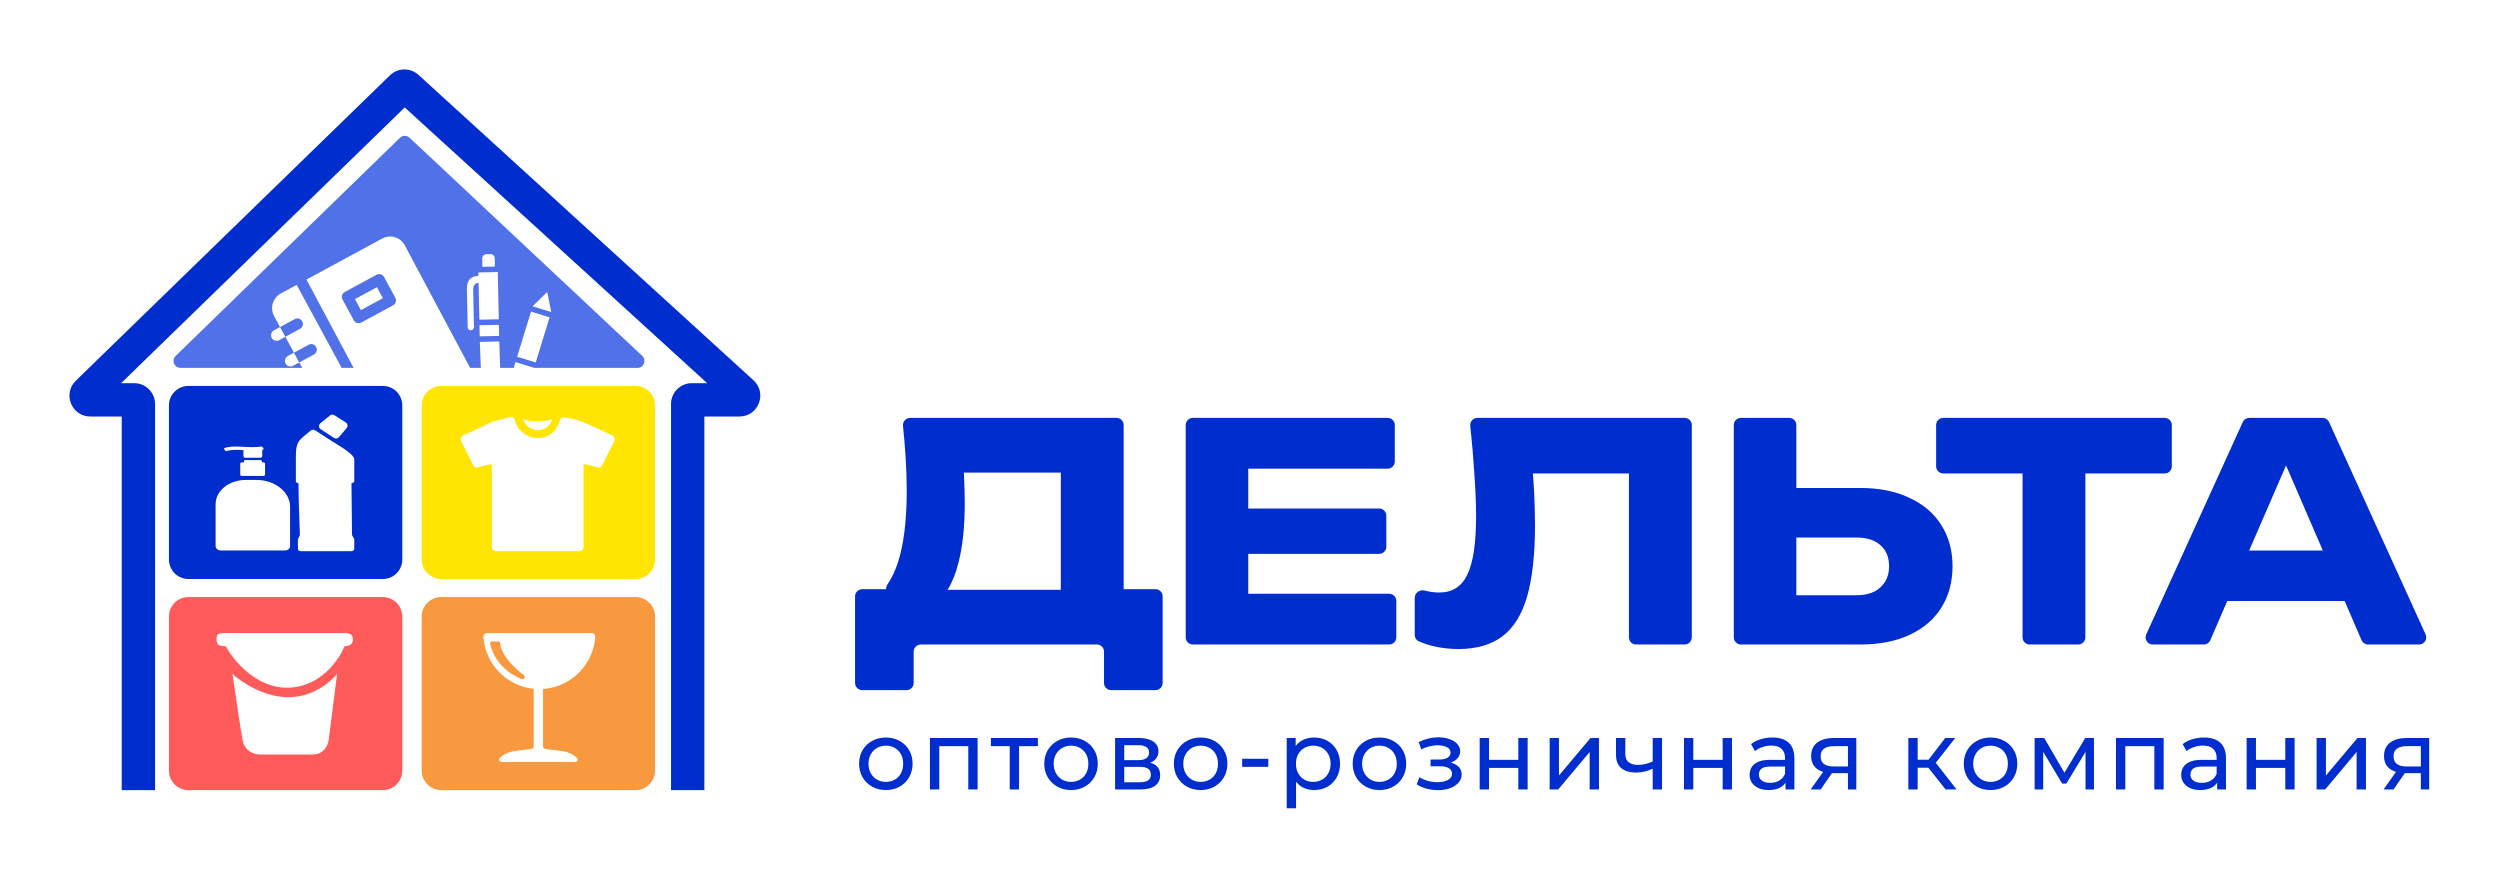
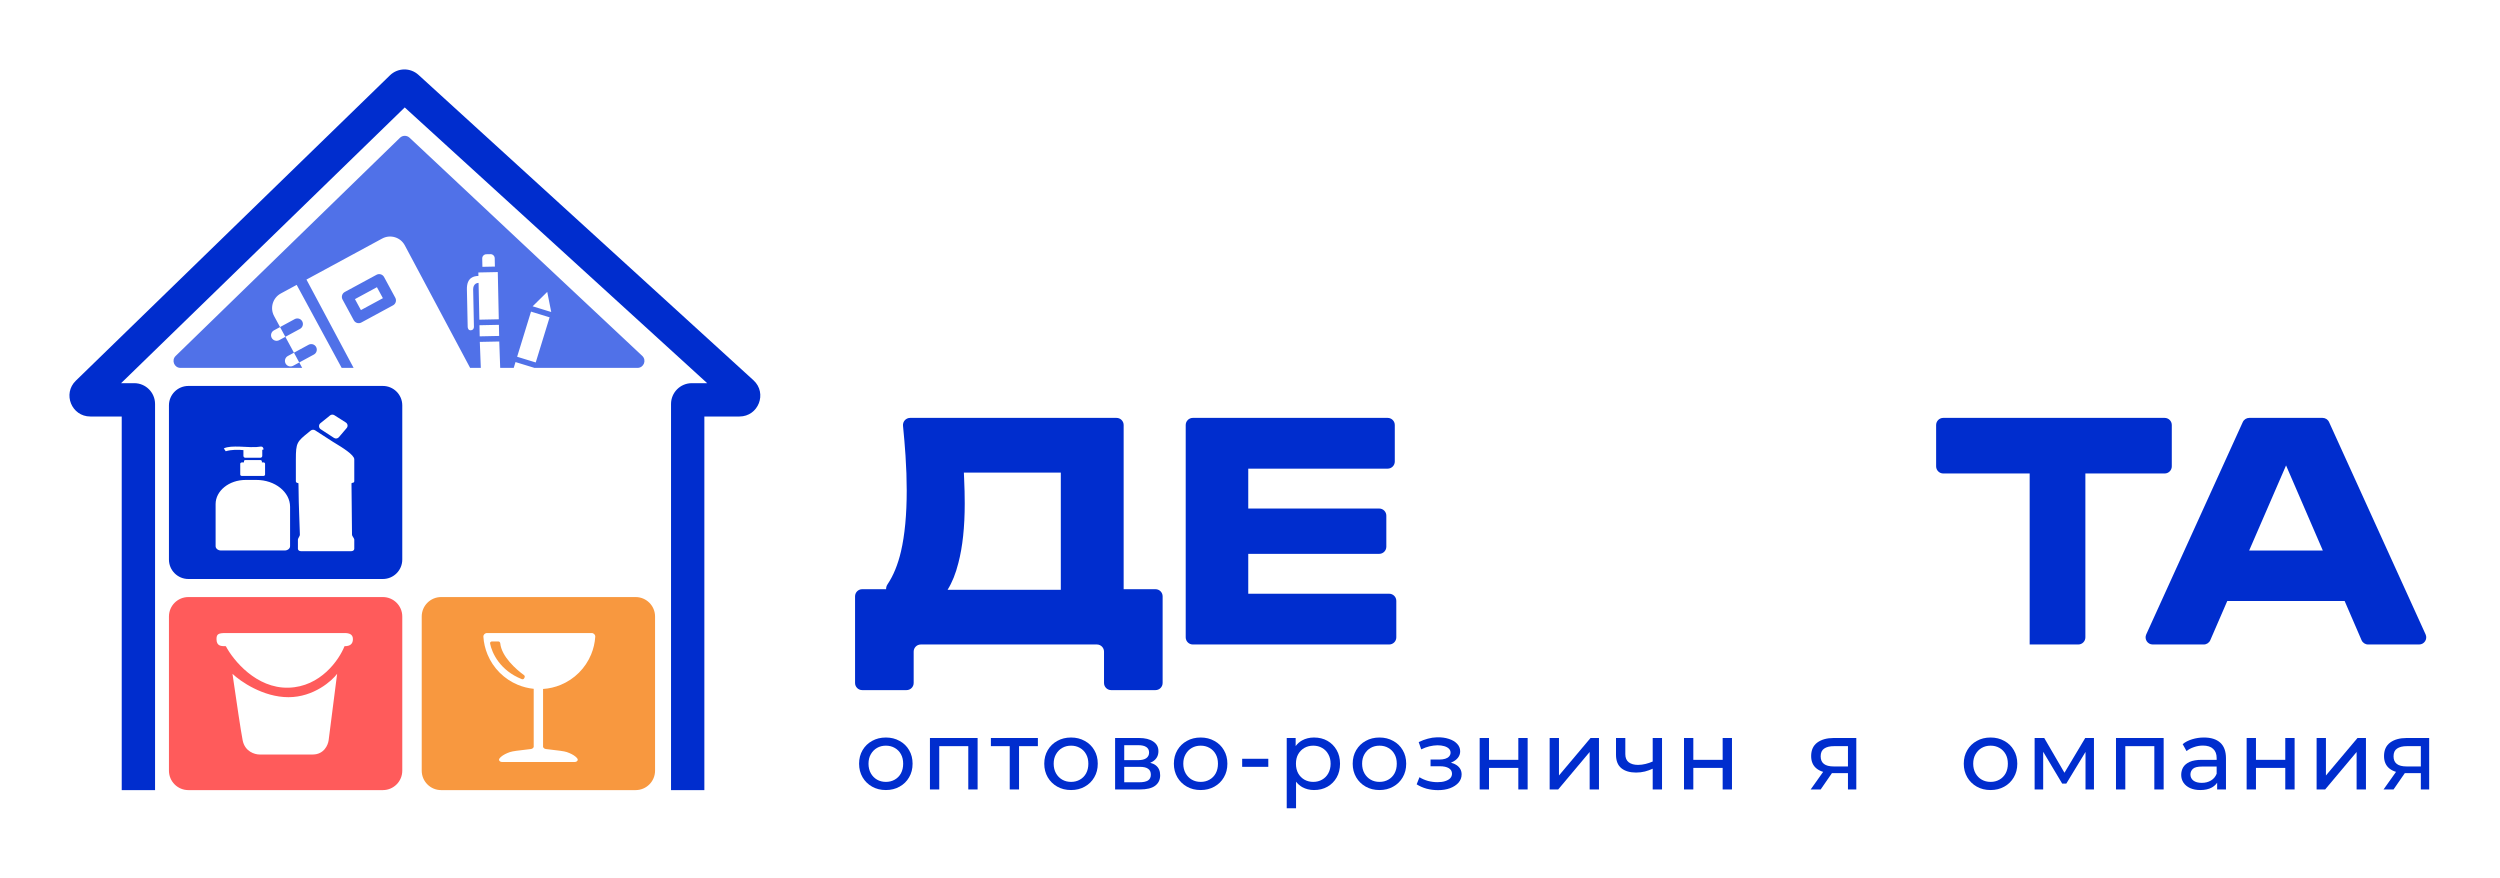
<svg xmlns="http://www.w3.org/2000/svg" width="1800" height="632" viewBox="0 0 1800 632" fill="none">
  <rect width="1800" height="632" fill="white" />
  <path d="M637.838 568.83C634.11 568.83 630.801 568.014 627.911 566.383C625.021 564.752 622.738 562.515 621.06 559.672C619.382 556.782 618.543 553.52 618.543 549.884C618.543 546.203 619.382 542.94 621.06 540.097C622.738 537.254 625.021 535.04 627.911 533.456C630.801 531.824 634.11 531.009 637.838 531.009C641.52 531.009 644.806 531.824 647.695 533.456C650.632 535.04 652.915 537.254 654.547 540.097C656.224 542.893 657.063 546.156 657.063 549.884C657.063 553.566 656.224 556.829 654.547 559.672C652.915 562.515 650.632 564.752 647.695 566.383C644.806 568.014 641.52 568.83 637.838 568.83ZM637.838 562.958C640.215 562.958 642.336 562.422 644.2 561.35C646.111 560.278 647.602 558.763 648.674 556.806C649.746 554.801 650.282 552.494 650.282 549.884C650.282 547.228 649.746 544.944 648.674 543.033C647.602 541.076 646.111 539.561 644.2 538.489C642.336 537.417 640.215 536.881 637.838 536.881C635.461 536.881 633.341 537.417 631.476 538.489C629.612 539.561 628.121 541.076 627.002 543.033C625.884 544.944 625.324 547.228 625.324 549.884C625.324 552.494 625.884 554.801 627.002 556.806C628.121 558.763 629.612 560.278 631.476 561.35C633.341 562.422 635.461 562.958 637.838 562.958Z" fill="#002DCE" />
  <path d="M669.551 568.411V531.358H703.877V568.411H697.166V537.231H676.262V568.411H669.551Z" fill="#002DCE" />
  <path d="M727 568.411V537.231H713.438V531.358H747.274V537.231H733.712V568.411H727Z" fill="#002DCE" />
  <path d="M771.164 568.83C767.436 568.83 764.127 568.014 761.237 566.383C758.347 564.752 756.064 562.515 754.386 559.672C752.708 556.782 751.869 553.52 751.869 549.884C751.869 546.203 752.708 542.94 754.386 540.097C756.064 537.254 758.347 535.04 761.237 533.456C764.127 531.824 767.436 531.009 771.164 531.009C774.846 531.009 778.132 531.824 781.021 533.456C783.958 535.04 786.241 537.254 787.873 540.097C789.55 542.893 790.389 546.156 790.389 549.884C790.389 553.566 789.55 556.829 787.873 559.672C786.241 562.515 783.958 564.752 781.021 566.383C778.132 568.014 774.846 568.83 771.164 568.83ZM771.164 562.958C773.541 562.958 775.662 562.422 777.526 561.35C779.437 560.278 780.928 558.763 782 556.806C783.072 554.801 783.608 552.494 783.608 549.884C783.608 547.228 783.072 544.944 782 543.033C780.928 541.076 779.437 539.561 777.526 538.489C775.662 537.417 773.541 536.881 771.164 536.881C768.787 536.881 766.667 537.417 764.802 538.489C762.938 539.561 761.447 541.076 760.328 543.033C759.21 544.944 758.65 547.228 758.65 549.884C758.65 552.494 759.21 554.801 760.328 556.806C761.447 558.763 762.938 560.278 764.802 561.35C766.667 562.422 768.787 562.958 771.164 562.958Z" fill="#002DCE" />
  <path d="M802.877 568.411V531.358H820.075C824.409 531.358 827.812 532.197 830.282 533.875C832.799 535.506 834.057 537.837 834.057 540.866C834.057 543.896 832.868 546.249 830.492 547.927C829.778 548.426 828.993 548.849 828.136 549.195C829.73 549.603 831.051 550.206 832.099 551.003C834.243 552.634 835.315 555.035 835.315 558.204C835.315 561.42 834.104 563.936 831.68 565.754C829.303 567.525 825.644 568.411 820.704 568.411H802.877ZM809.449 563.237H820.215C823.011 563.237 825.108 562.818 826.507 561.979C827.905 561.093 828.604 559.695 828.604 557.784C828.604 555.827 827.951 554.405 826.646 553.52C825.388 552.588 823.384 552.122 820.634 552.122H809.449V563.237ZM809.449 547.298H819.516C822.079 547.298 824.013 546.832 825.318 545.9C826.67 544.921 827.346 543.569 827.346 541.845C827.346 540.074 826.67 538.745 825.318 537.86C824.013 536.974 822.079 536.532 819.516 536.532H809.449V547.298Z" fill="#002DCE" />
  <path d="M864.486 568.83C860.757 568.83 857.448 568.014 854.559 566.383C851.669 564.752 849.385 562.515 847.707 559.672C846.03 556.782 845.191 553.52 845.191 549.884C845.191 546.203 846.03 542.94 847.707 540.097C849.385 537.254 851.669 535.04 854.559 533.456C857.448 531.824 860.757 531.009 864.486 531.009C868.168 531.009 871.454 531.824 874.343 533.456C877.279 535.04 879.563 537.254 881.194 540.097C882.872 542.893 883.711 546.156 883.711 549.884C883.711 553.566 882.872 556.829 881.194 559.672C879.563 562.515 877.279 564.752 874.343 566.383C871.454 568.014 868.168 568.83 864.486 568.83ZM864.486 562.958C866.863 562.958 868.983 562.422 870.848 561.35C872.758 560.278 874.25 558.763 875.322 556.806C876.394 554.801 876.93 552.494 876.93 549.884C876.93 547.228 876.394 544.944 875.322 543.033C874.25 541.076 872.758 539.561 870.848 538.489C868.983 537.417 866.863 536.881 864.486 536.881C862.109 536.881 859.988 537.417 858.124 538.489C856.26 539.561 854.768 541.076 853.65 543.033C852.531 544.944 851.972 547.228 851.972 549.884C851.972 552.494 852.531 554.801 853.65 556.806C854.768 558.763 856.26 560.278 858.124 561.35C859.988 562.422 862.109 562.958 864.486 562.958Z" fill="#002DCE" />
  <path d="M894.365 552.122V546.319H913.17V552.122H894.365Z" fill="#002DCE" />
  <path d="M946.085 568.83C943.009 568.83 940.189 568.131 937.626 566.733C935.906 565.745 934.414 564.442 933.152 562.824L932.872 537.18C934.148 535.464 935.686 534.106 937.486 533.106C940.049 531.708 942.916 531.009 946.085 531.009C949.72 531.009 952.936 531.801 955.733 533.386C958.529 534.97 960.743 537.184 962.374 540.027C964.005 542.824 964.821 546.109 964.821 549.884C964.821 553.66 964.005 556.969 962.374 559.812C960.743 562.655 958.529 564.869 955.733 566.453C952.936 568.038 949.72 568.83 946.085 568.83ZM926.44 581.973V531.358H932.872V537.18L933.152 562.824V581.973H926.44ZM945.526 562.958C947.903 562.958 950.023 562.422 951.888 561.35C953.798 560.278 955.29 558.763 956.362 556.806C957.48 554.801 958.04 552.494 958.04 549.884C958.04 547.228 957.48 544.944 956.362 543.033C955.29 541.076 953.798 539.561 951.888 538.489C950.023 537.417 947.903 536.881 945.526 536.881C943.195 536.881 941.075 537.417 939.164 538.489C937.3 539.561 935.808 541.076 934.69 543.033C933.618 544.944 933.082 547.228 933.082 549.884C933.082 552.494 933.618 554.801 934.69 556.806C935.808 558.763 937.3 560.278 939.164 561.35C941.075 562.422 943.195 562.958 945.526 562.958Z" fill="#002DCE" />
  <path d="M993.238 568.83C989.509 568.83 986.2 568.014 983.31 566.383C980.421 564.752 978.137 562.515 976.459 559.672C974.781 556.782 973.942 553.52 973.942 549.884C973.942 546.203 974.781 542.94 976.459 540.097C978.137 537.254 980.421 535.04 983.31 533.456C986.2 531.824 989.509 531.009 993.238 531.009C996.92 531.009 1000.21 531.824 1003.09 533.456C1006.03 535.04 1008.31 537.254 1009.95 540.097C1011.62 542.893 1012.46 546.156 1012.46 549.884C1012.46 553.566 1011.62 556.829 1009.95 559.672C1008.31 562.515 1006.03 564.752 1003.09 566.383C1000.21 568.014 996.92 568.83 993.238 568.83ZM993.238 562.958C995.615 562.958 997.735 562.422 999.599 561.35C1001.51 560.278 1003 558.763 1004.07 556.806C1005.15 554.801 1005.68 552.494 1005.68 549.884C1005.68 547.228 1005.15 544.944 1004.07 543.033C1003 541.076 1001.51 539.561 999.599 538.489C997.735 537.417 995.615 536.881 993.238 536.881C990.861 536.881 988.74 537.417 986.876 538.489C985.012 539.561 983.52 541.076 982.402 543.033C981.283 544.944 980.724 547.228 980.724 549.884C980.724 552.494 981.283 554.801 982.402 556.806C983.52 558.763 985.012 560.278 986.876 561.35C988.74 562.422 990.861 562.958 993.238 562.958Z" fill="#002DCE" />
  <path d="M1035.38 568.9C1032.58 568.9 1029.83 568.55 1027.13 567.851C1024.47 567.106 1022.09 566.057 1020 564.705L1022.02 559.602C1023.8 560.721 1025.82 561.606 1028.11 562.259C1030.39 562.864 1032.7 563.167 1035.03 563.167C1037.17 563.167 1039.01 562.911 1040.55 562.398C1042.13 561.886 1043.35 561.187 1044.19 560.301C1045.02 559.369 1045.44 558.297 1045.44 557.085C1045.44 555.361 1044.68 554.032 1043.14 553.1C1041.6 552.168 1039.46 551.702 1036.71 551.702H1029.99V546.878H1036.29C1037.92 546.878 1039.34 546.692 1040.55 546.319C1041.76 545.946 1042.69 545.387 1043.35 544.641C1044.05 543.849 1044.4 542.94 1044.4 541.915C1044.4 540.796 1044 539.841 1043.21 539.048C1042.41 538.256 1041.3 537.65 1039.85 537.231C1038.45 536.811 1036.8 536.602 1034.89 536.602C1033.02 536.648 1031.11 536.905 1029.15 537.371C1027.24 537.837 1025.29 538.559 1023.28 539.538L1021.46 534.295C1023.7 533.223 1025.89 532.407 1028.04 531.848C1030.23 531.242 1032.39 530.916 1034.54 530.869C1037.75 530.776 1040.62 531.149 1043.14 531.988C1045.65 532.78 1047.63 533.945 1049.08 535.483C1050.57 537.021 1051.32 538.839 1051.32 540.936C1051.32 542.707 1050.76 544.292 1049.64 545.69C1048.52 547.041 1047.03 548.113 1045.16 548.906C1044.99 548.979 1044.82 549.049 1044.64 549.116C1046.24 549.523 1047.63 550.129 1048.8 550.933C1051.18 552.564 1052.37 554.778 1052.37 557.575C1052.37 559.812 1051.62 561.792 1050.13 563.517C1048.64 565.195 1046.61 566.523 1044.05 567.502C1041.53 568.434 1038.64 568.9 1035.38 568.9Z" fill="#002DCE" />
  <path d="M1065.36 568.411V531.358H1072.08V547.088H1093.19V531.358H1099.9V568.411H1093.19V552.891H1072.08V568.411H1065.36Z" fill="#002DCE" />
  <path d="M1115.75 568.411V531.358H1122.46V558.344L1145.18 531.358H1151.26V568.411H1144.55V541.425L1121.9 568.411H1115.75Z" fill="#002DCE" />
  <path d="M1189.94 553.469C1188.14 554.295 1186.27 554.964 1184.35 555.477C1182.3 555.99 1180.18 556.246 1177.99 556.246C1173.52 556.246 1169.97 555.198 1167.36 553.1C1164.8 551.003 1163.52 547.764 1163.52 543.383V531.358H1170.23V542.963C1170.23 545.62 1171.05 547.577 1172.68 548.836C1174.35 550.094 1176.59 550.723 1179.39 550.723C1181.16 550.723 1182.98 550.49 1184.84 550.024C1186.58 549.6 1188.28 549.021 1189.94 548.288V553.469ZM1189.94 568.411V553.469V548.288V531.358H1196.66V568.411H1189.94Z" fill="#002DCE" />
  <path d="M1212.48 568.411V531.358H1219.19V547.088H1240.31V531.358H1247.02V568.411H1240.31V552.891H1219.19V568.411H1212.48Z" fill="#002DCE" />
-   <path d="M1285.58 568.411V563.55L1285.23 557.085V551.912V547.088V545.76C1285.23 542.917 1284.4 540.726 1282.72 539.188C1281.09 537.604 1278.62 536.811 1275.31 536.811C1273.12 536.811 1270.97 537.184 1268.88 537.93C1266.78 538.629 1265.01 539.584 1263.56 540.796L1260.77 535.763C1262.68 534.225 1264.96 533.059 1267.62 532.267C1270.32 531.428 1273.14 531.009 1276.08 531.009C1281.16 531.009 1285.07 532.244 1287.82 534.714C1290.57 537.184 1291.95 540.959 1291.95 546.039V568.411H1285.58ZM1273.42 568.83C1270.67 568.83 1268.25 568.364 1266.15 567.432C1264.1 566.5 1262.51 565.218 1261.39 563.587C1260.28 561.909 1259.72 560.021 1259.72 557.924C1259.72 555.92 1260.18 554.102 1261.12 552.471C1262.09 550.84 1263.66 549.535 1265.8 548.556C1267.99 547.577 1270.93 547.088 1274.61 547.088H1285.23V551.912H1274.89C1271.53 551.912 1269.27 552.471 1268.11 553.59C1266.94 554.708 1266.36 556.06 1266.36 557.644C1266.36 559.462 1267.08 560.93 1268.53 562.049C1269.97 563.121 1271.97 563.657 1274.54 563.657C1277.05 563.657 1279.25 563.097 1281.11 561.979C1283.02 560.86 1284.4 559.229 1285.23 557.085L1285.58 563.55C1284.68 564.898 1283.44 566.029 1281.88 566.943C1279.64 568.201 1276.82 568.83 1273.42 568.83Z" fill="#002DCE" />
  <path d="M1330.53 568.411V556.666H1319.76C1319.5 556.666 1319.24 556.663 1318.99 556.657L1312.67 555.741C1310.94 555.22 1309.44 554.48 1308.16 553.52C1305.41 551.423 1304.03 548.37 1304.03 544.362C1304.03 540.074 1305.5 536.835 1308.44 534.644C1311.42 532.454 1315.38 531.358 1320.32 531.358H1336.54V568.411H1330.53ZM1303.68 568.411L1312.67 555.741L1318.99 556.657L1310.88 568.411H1303.68ZM1330.53 551.842V537.231H1320.53C1317.45 537.231 1315.08 537.813 1313.4 538.979C1311.72 540.097 1310.88 541.961 1310.88 544.571C1310.88 549.418 1314 551.842 1320.25 551.842H1330.53Z" fill="#002DCE" />
-   <path d="M1400.85 568.411L1388.4 552.751L1390.14 549.88L1393.74 549.199L1408.75 568.411H1400.85ZM1374 568.411V531.358H1380.71V547.018V552.751V568.411H1374ZM1380.71 552.751L1380.64 547.38L1380.71 547.018H1388.53L1390.14 549.88L1388.4 552.751H1380.71ZM1390.14 549.88L1388.53 547.018L1400.57 531.358H1407.77L1393.74 549.199L1390.14 549.88Z" fill="#002DCE" />
  <path d="M1433.22 568.83C1429.49 568.83 1426.18 568.014 1423.29 566.383C1420.4 564.752 1418.12 562.515 1416.44 559.672C1414.76 556.782 1413.92 553.52 1413.92 549.884C1413.92 546.203 1414.76 542.94 1416.44 540.097C1418.12 537.254 1420.4 535.04 1423.29 533.456C1426.18 531.824 1429.49 531.009 1433.22 531.009C1436.9 531.009 1440.19 531.824 1443.08 533.456C1446.01 535.04 1448.3 537.254 1449.93 540.097C1451.61 542.893 1452.45 546.156 1452.45 549.884C1452.45 553.566 1451.61 556.829 1449.93 559.672C1448.3 562.515 1446.01 564.752 1443.08 566.383C1440.19 568.014 1436.9 568.83 1433.22 568.83ZM1433.22 562.958C1435.6 562.958 1437.72 562.422 1439.58 561.35C1441.49 560.278 1442.98 558.763 1444.06 556.806C1445.13 554.801 1445.66 552.494 1445.66 549.884C1445.66 547.228 1445.13 544.944 1444.06 543.033C1442.98 541.076 1441.49 539.561 1439.58 538.489C1437.72 537.417 1435.6 536.881 1433.22 536.881C1430.84 536.881 1428.72 537.417 1426.86 538.489C1424.99 539.561 1423.5 541.076 1422.38 543.033C1421.27 544.944 1420.71 547.228 1420.71 549.884C1420.71 552.494 1421.27 554.801 1422.38 556.806C1423.5 558.763 1424.99 560.278 1426.86 561.35C1428.72 562.422 1430.84 562.958 1433.22 562.958Z" fill="#002DCE" />
  <path d="M1464.93 568.411V531.358H1471.85L1486.41 556.39L1501.36 531.358H1507.65V568.411H1501.57V541.383L1487.72 564.216H1484.79L1471.09 541.272V568.411H1464.93Z" fill="#002DCE" />
  <path d="M1523.51 568.411V531.358H1557.83V568.411H1551.12V537.231H1530.22V568.411H1523.51Z" fill="#002DCE" />
  <path d="M1596.34 568.411V563.55L1595.99 557.085V551.912V547.088V545.76C1595.99 542.917 1595.15 540.726 1593.47 539.188C1591.84 537.604 1589.37 536.811 1586.06 536.811C1583.87 536.811 1581.73 537.184 1579.63 537.93C1577.53 538.629 1575.76 539.584 1574.31 540.796L1571.52 535.763C1573.43 534.225 1575.71 533.059 1578.37 532.267C1581.07 531.428 1583.89 531.009 1586.83 531.009C1591.91 531.009 1595.82 532.244 1598.57 534.714C1601.32 537.184 1602.7 540.959 1602.7 546.039V568.411H1596.34ZM1584.17 568.83C1581.42 568.83 1579 568.364 1576.9 567.432C1574.85 566.5 1573.27 565.218 1572.15 563.587C1571.03 561.909 1570.47 560.021 1570.47 557.924C1570.47 555.92 1570.94 554.102 1571.87 552.471C1572.85 550.84 1574.41 549.535 1576.55 548.556C1578.74 547.577 1581.68 547.088 1585.36 547.088H1595.99V551.912H1585.64C1582.28 551.912 1580.02 552.471 1578.86 553.59C1577.69 554.708 1577.11 556.06 1577.11 557.644C1577.11 559.462 1577.83 560.93 1579.28 562.049C1580.72 563.121 1582.73 563.657 1585.29 563.657C1587.81 563.657 1590 563.097 1591.86 561.979C1593.77 560.86 1595.15 559.229 1595.99 557.085L1596.34 563.55C1595.43 564.898 1594.2 566.029 1592.63 566.943C1590.39 568.201 1587.57 568.83 1584.17 568.83Z" fill="#002DCE" />
  <path d="M1617.58 568.411V531.358H1624.29V547.088H1645.4V531.358H1652.12V568.411H1645.4V552.891H1624.29V568.411H1617.58Z" fill="#002DCE" />
  <path d="M1667.96 568.411V531.358H1674.67V558.344L1697.39 531.358H1703.48V568.411H1696.76V541.425L1674.11 568.411H1667.96Z" fill="#002DCE" />
  <path d="M1743 568.411V556.666H1732.23C1731.97 556.666 1731.71 556.663 1731.46 556.657L1725.14 555.741C1723.41 555.22 1721.91 554.48 1720.63 553.52C1717.88 551.423 1716.5 548.37 1716.5 544.362C1716.5 540.074 1717.97 536.835 1720.91 534.644C1723.89 532.454 1727.85 531.358 1732.79 531.358H1749.01V568.411H1743ZM1716.15 568.411L1725.14 555.741L1731.46 556.657L1723.35 568.411H1716.15ZM1743 551.842V537.231H1733C1729.93 537.231 1727.55 537.813 1725.87 538.979C1724.19 540.097 1723.35 541.961 1723.35 544.571C1723.35 549.418 1726.48 551.842 1732.72 551.842H1743Z" fill="#002DCE" />
  <path fill-rule="evenodd" clip-rule="evenodd" d="M135.641 429.88C127.909 429.88 121.641 436.148 121.641 443.88V554.88C121.641 562.612 127.909 568.88 135.641 568.88H275.641C283.373 568.88 289.641 562.612 289.641 554.88V443.88C289.641 436.148 283.373 429.88 275.641 429.88H135.641ZM162.61 455.788H248.045C251.409 455.788 254.1 456.662 254.1 460.16C254.1 463.658 252.082 465.262 248.045 465.262C244.233 474.979 230.824 494.559 207.682 495.142C184.541 495.725 167.992 475.465 162.61 465.262C159.246 465.262 155.883 465.262 155.883 460.16C155.883 456.516 157.228 455.788 162.61 455.788ZM167.386 485.159C172.992 490.503 189.384 501.977 207.682 501.977C225.98 501.977 239.142 490.017 242.73 485.159L236.609 533.038C236.161 536.439 233.245 543.241 225.173 543.241H186.828C183.464 543.241 176.333 541.201 174.719 533.038C173.351 526.124 170.165 504.236 168.268 491.208L168.265 491.189L168.263 491.173C167.923 488.836 167.624 486.785 167.386 485.159Z" fill="#FF5B5B" />
  <path fill-rule="evenodd" clip-rule="evenodd" d="M135.641 277.88C127.909 277.88 121.641 284.148 121.641 291.88V402.88C121.641 410.612 127.909 416.88 135.641 416.88H275.641C283.373 416.88 289.641 410.612 289.641 402.88V291.88C289.641 284.148 283.373 277.88 275.641 277.88H135.641ZM184.667 345.553H176.873C164.913 345.553 155.238 353.393 155.238 362.952V393.239C155.238 394.958 156.984 396.354 159.135 396.354H204.958C207.109 396.354 208.855 394.958 208.855 393.239V364.885C208.855 354.252 197.971 345.553 184.667 345.553ZM187.353 331.23H176.737C176.065 331.23 175.528 331.66 175.662 332.197V332.91H174.319C173.647 332.91 172.975 333.34 172.975 333.877V341.717C172.975 342.254 173.513 342.684 174.184 342.684H189.638C190.31 342.684 190.848 342.254 190.848 341.717V333.877C190.848 333.34 190.31 332.91 189.638 332.91H188.562V332.197C188.562 331.66 188.025 331.23 187.353 331.23ZM161.74 323.751L161.822 323.873C161.909 324.001 161.995 324.13 162.08 324.257C162.133 324.337 162.186 324.417 162.238 324.496C162.328 324.632 162.414 324.765 162.494 324.893C167.148 323.603 171.197 323.761 175.26 324.078V328.237C175.26 328.98 175.862 329.582 176.605 329.582H187.487C188.23 329.582 188.832 328.98 188.832 328.237V323.875C188.943 323.847 189.051 323.82 189.154 323.792C189.383 323.73 189.591 323.667 189.773 323.605C189.466 321.231 188.223 321.415 186.399 321.684L186.397 321.684C185.828 321.768 185.203 321.861 184.533 321.886C181.766 322.029 179.176 321.887 176.568 321.745C175.25 321.672 173.926 321.6 172.573 321.564C168.273 321.457 163.972 321.457 161.15 322.853C161.328 323.137 161.533 323.443 161.74 323.751ZM253.446 384.844C253.453 385.551 253.86 386.165 254.27 386.783C254.582 387.254 254.896 387.727 255.036 388.246C255.066 388.354 255.081 388.464 255.081 388.578V395.129C255.081 396.096 254.14 396.847 252.931 396.847H216.648C215.438 396.847 214.498 396.096 214.498 395.129V388.578C214.498 388.507 214.504 388.438 214.515 388.369C214.607 387.815 214.906 387.298 215.203 386.782C215.568 386.15 215.931 385.522 215.908 384.833C215.811 381.848 215.703 378.822 215.594 375.79L215.593 375.753C215.253 366.263 214.912 356.712 214.901 348.167C214.901 347.944 214.72 347.765 214.498 347.765C213.692 347.765 213.02 347.228 213.02 346.584V330.796C213.02 318.659 213.801 318.029 222.482 311.022L222.587 310.938C222.951 310.644 223.329 310.339 223.721 310.021C224.629 309.286 225.913 309.208 226.895 309.841L239.896 318.23C240.295 318.478 240.79 318.778 241.354 319.12L241.362 319.125C245.936 321.897 255.081 327.44 255.081 330.688V346.476C255.081 346.798 254.946 347.121 254.678 347.335C254.409 347.55 254.006 347.658 253.603 347.658C253.307 347.658 253.068 347.899 253.071 348.194C253.133 354.11 253.195 360.227 253.257 366.354L253.267 367.3V367.313C253.326 373.214 253.386 379.114 253.446 384.844ZM230.702 304.7C229.272 305.845 229.38 308.052 230.914 309.053L240.474 315.292C241.604 316.03 243.106 315.817 243.984 314.791C245.449 313.081 247.709 310.437 249.616 308.184C250.665 306.944 250.373 305.069 249.003 304.198L240.741 298.944C239.756 298.318 238.48 298.397 237.582 299.141L235.73 300.673L230.702 304.7Z" fill="#002DCE" />
  <path fill-rule="evenodd" clip-rule="evenodd" d="M317.641 429.88C309.909 429.88 303.641 436.148 303.641 443.88V554.88C303.641 562.612 309.909 568.88 317.641 568.88H457.641C465.373 568.88 471.641 562.612 471.641 554.88V443.88C471.641 436.148 465.373 429.88 457.641 429.88H317.641ZM425.983 455.788C427.469 455.788 428.683 456.994 428.584 458.477C428.291 462.857 427.286 467.167 425.601 471.234C423.573 476.131 420.599 480.581 416.851 484.329C413.103 488.077 408.654 491.05 403.757 493.078C399.689 494.763 395.379 495.769 390.999 496.061V537.843C391.374 538.568 391.939 539.145 393.018 539.301C394.048 539.449 395.541 539.619 397.204 539.807L397.205 539.807H397.206C401.208 540.261 406.193 540.826 408.09 541.488C410.776 542.425 412.907 543.537 414.361 544.762C414.891 545.208 415.328 545.667 415.669 546.134C416.545 547.334 415.358 548.623 413.872 548.623H387.636H361.4C359.914 548.623 358.727 547.334 359.603 546.134C359.944 545.667 360.38 545.208 360.911 544.762C362.365 543.537 364.495 542.425 367.182 541.488C369.078 540.826 374.063 540.261 378.064 539.808L378.067 539.807C379.73 539.619 381.224 539.449 382.254 539.301C383.331 539.145 383.896 538.569 384.271 537.846V495.948C380.356 495.554 376.513 494.59 372.864 493.078C367.967 491.05 363.517 488.077 359.769 484.329C356.021 480.581 353.048 476.131 351.02 471.234C349.335 467.167 348.329 462.857 348.037 458.477C347.938 456.994 349.152 455.788 350.638 455.788H388.31H425.983ZM375.744 488.997C360.066 482.816 354.159 470.18 352.87 463.314C352.722 462.53 353.346 461.842 354.144 461.842H358.773C359.516 461.842 360.113 462.446 360.185 463.185C361.113 472.696 371.571 481.98 377.256 486.061C377.803 486.454 377.991 487.183 377.689 487.785L377.406 488.351C377.101 488.963 376.38 489.248 375.744 488.997Z" fill="#F8983F" />
-   <path fill-rule="evenodd" clip-rule="evenodd" d="M317.641 277.88C309.909 277.88 303.641 284.148 303.641 291.88V402.88C303.641 410.612 309.909 416.88 317.641 416.88H457.641C465.373 416.88 471.641 410.612 471.641 402.88V291.88C471.641 284.148 465.373 277.88 457.641 277.88H317.641ZM354.141 335.175V393.88C354.141 395.537 355.484 396.88 357.141 396.88H417.141C418.797 396.88 420.141 395.537 420.141 393.88V335.175C420.141 334.52 420.76 334.042 421.393 334.207L430.545 336.595C431.242 336.776 431.983 336.652 432.583 336.252C432.948 336.009 433.244 335.674 433.44 335.281L442.28 317.601C443.028 316.105 442.414 314.29 440.904 313.57C436.244 311.352 426.601 306.811 419.641 303.88C415.541 302.154 408.911 300.93 406.528 300.526C405.947 300.427 405.352 300.496 404.804 300.715C403.799 301.117 403.161 302.097 402.932 303.154C401.887 307.985 396.905 315.38 387.641 315.38C377.418 315.38 371.514 307.608 370.73 302.496C370.623 301.798 370.308 301.131 369.743 300.707C369.048 300.186 368.15 300.016 367.313 300.247L354.222 303.858C354.168 303.873 354.115 303.892 354.064 303.916L333.429 313.575C331.901 314.291 331.263 316.125 332.017 317.634L340.798 335.195C341.022 335.644 341.361 336.027 341.779 336.306C342.327 336.671 343.005 336.785 343.643 336.619L352.888 334.207C353.522 334.042 354.141 334.52 354.141 335.175ZM376.641 301.88C383.141 303.88 391.641 303.88 397.641 301.88C394.141 312.38 380.641 312.38 376.641 301.88Z" fill="#FFE500" />
  <path fill-rule="evenodd" clip-rule="evenodd" d="M280.751 54.245C286.439 48.715 295.45 48.57 301.312 53.915L291.405 77.359M291.405 77.359L87.199 275.88H96.64C104.925 275.88 111.64 282.596 111.64 290.88V568.88H87.64V299.88H65.03C51.564 299.88 44.919 283.511 54.574 274.125L280.751 54.245M291.405 77.359L509.166 275.88H498.14C489.856 275.88 483.14 282.596 483.14 290.88V568.88H507.14V299.88H532.397C546.097 299.88 552.627 283.025 542.502 273.795L301.312 53.915L291.405 77.359Z" fill="#002DCE" />
  <path d="M620.777 496.88C617.94 496.88 615.641 494.581 615.641 491.744V429.359C615.641 426.523 617.94 424.223 620.777 424.223H637.99L682.252 424.658H763.783L809.03 424.223H831.956C834.793 424.223 837.092 426.523 837.092 429.359V491.744C837.092 494.581 834.793 496.88 831.956 496.88H800.026C797.19 496.88 794.89 494.581 794.89 491.744V469.168C794.89 466.332 792.591 464.032 789.754 464.032H662.979C660.142 464.032 657.843 466.332 657.843 469.168V491.744C657.843 494.581 655.543 496.88 652.707 496.88H620.777ZM650.167 306.569C649.863 303.53 652.241 300.88 655.295 300.88H803.894C806.731 300.88 809.03 303.18 809.03 306.016V424.223L763.783 424.658V340.254H693.99C694.077 341.716 694.138 343.166 694.171 344.605C694.461 350.841 694.606 356.787 694.606 362.443C694.606 379.411 693.083 393.696 690.038 405.298C688.113 412.997 685.518 419.45 682.252 424.658L637.99 424.223C637.957 423.018 638.299 421.783 639.012 420.726C643.242 414.446 646.474 406.547 648.706 397.031C651.462 385.139 652.839 370.492 652.839 353.089C652.839 345.113 652.549 336.774 651.969 328.072C651.507 321.135 650.906 313.967 650.167 306.569Z" fill="#002DCE" />
  <path d="M993.021 366.141C995.858 366.141 998.157 368.441 998.157 371.277V393.636C998.157 396.472 995.858 398.772 993.021 398.772H898.743V366.141H993.021ZM898.743 366.141V398.772V427.486H1000.2C1003.04 427.486 1005.34 429.786 1005.34 432.622V458.896C1005.34 461.733 1003.04 464.032 1000.2 464.032H858.849C856.013 464.032 853.713 461.733 853.713 458.896L853.713 382.456L853.713 306.016C853.713 303.18 856.013 300.88 858.849 300.88H999.112C1001.95 300.88 1004.25 303.18 1004.25 306.016V332.291C1004.25 335.127 1001.95 337.426 999.112 337.426H898.743V366.141Z" fill="#002DCE" />
-   <path d="M1058.6 306.586C1058.28 303.542 1060.66 300.88 1063.72 300.88H1212.95C1215.79 300.88 1218.09 303.18 1218.09 306.016V458.896C1218.09 461.733 1215.79 464.032 1212.95 464.032H1177.98C1175.14 464.032 1172.84 461.733 1172.84 458.896V340.907H1103.69C1104.05 345.192 1104.33 349.397 1104.54 353.524C1104.97 362.226 1105.19 370.492 1105.19 378.323C1105.19 399.207 1103.3 416.247 1099.53 429.444C1095.76 442.496 1089.82 452.068 1081.69 458.159C1073.57 464.25 1063.06 467.295 1050.15 467.295C1044.5 467.295 1038.91 466.715 1033.4 465.555C1029.14 464.633 1025.15 463.344 1021.43 461.688C1019.67 460.906 1018.61 459.127 1018.61 457.205V430.408C1018.61 426.801 1022.24 424.326 1025.74 425.213C1029.43 426.148 1032.92 426.616 1036.23 426.616C1045.66 426.616 1052.4 422.338 1056.46 413.782C1060.67 405.225 1062.77 391.23 1062.77 371.797C1062.77 362.371 1062.33 351.784 1061.46 340.037C1060.84 329.865 1059.88 318.715 1058.6 306.586Z" fill="#002DCE" />
-   <path d="M1253.46 464.032C1250.63 464.032 1248.33 461.733 1248.33 458.896V306.016C1248.33 303.18 1250.63 300.88 1253.46 300.88H1288.22C1291.06 300.88 1293.36 303.18 1293.36 306.016V351.349V387.025V428.574H1336.65C1344.04 428.574 1349.77 426.689 1353.83 422.918C1358.04 419.147 1360.14 414.072 1360.14 407.691C1360.14 401.165 1358.04 396.089 1353.83 392.463C1349.77 388.837 1344.04 387.025 1336.65 387.025H1293.36V351.349H1339.47C1353.25 351.349 1365.07 353.742 1374.93 358.527C1384.94 363.168 1392.55 369.694 1397.77 378.106C1403.14 386.517 1405.82 396.379 1405.82 407.691C1405.82 419.002 1403.14 428.937 1397.77 437.493C1392.55 445.904 1384.94 452.43 1374.93 457.071C1365.07 461.712 1353.25 464.032 1339.47 464.032H1253.46Z" fill="#002DCE" />
-   <path d="M1456.23 340.907H1501.47C1501.47 375.8 1501.47 458.896 1501.47 458.896C1501.47 461.733 1499.18 464.032 1496.34 464.032H1461.36C1458.53 464.032 1456.23 461.733 1456.23 458.896V340.907ZM1394.01 306.016C1394.01 303.18 1396.31 300.88 1399.15 300.88H1558.55C1561.39 300.88 1563.69 303.18 1563.69 306.016V335.771C1563.69 338.608 1561.39 340.907 1558.55 340.907H1501.47H1456.23H1399.15C1396.31 340.907 1394.01 338.608 1394.01 335.771V306.016Z" fill="#002DCE" />
+   <path d="M1456.23 340.907H1501.47C1501.47 375.8 1501.47 458.896 1501.47 458.896C1501.47 461.733 1499.18 464.032 1496.34 464.032H1461.36V340.907ZM1394.01 306.016C1394.01 303.18 1396.31 300.88 1399.15 300.88H1558.55C1561.39 300.88 1563.69 303.18 1563.69 306.016V335.771C1563.69 338.608 1561.39 340.907 1558.55 340.907H1501.47H1456.23H1399.15C1396.31 340.907 1394.01 338.608 1394.01 335.771V306.016Z" fill="#002DCE" />
  <path d="M1603.64 432.707L1619.39 396.379H1672.43L1688.13 432.707H1603.64ZM1672.25 300.88C1674.26 300.88 1676.09 302.057 1676.92 303.891L1746.43 456.771C1747.98 460.171 1745.49 464.032 1741.76 464.032H1705.04C1702.99 464.032 1701.13 462.814 1700.32 460.933L1688.13 432.707L1672.43 396.379L1645.96 335.103L1619.39 396.379L1603.64 432.707L1591.41 460.939C1590.59 462.817 1588.74 464.032 1586.69 464.032H1549.97C1546.23 464.032 1543.74 460.171 1545.29 456.771L1614.8 303.891C1615.63 302.057 1617.46 300.88 1619.48 300.88H1672.25Z" fill="#002DCE" />
  <path fill-rule="evenodd" clip-rule="evenodd" d="M294.869 99.146C292.92 97.319 289.878 97.347 287.963 99.21L126.465 256.296C123.248 259.426 125.463 264.881 129.951 264.881H217.571L215.456 260.977L226.006 255.26C227.948 254.208 228.67 251.78 227.617 249.837C226.565 247.895 224.137 247.174 222.195 248.226L211.644 253.943L205.451 242.513L216.002 236.796C217.944 235.744 218.665 233.316 217.613 231.374C216.56 229.431 214.133 228.71 212.19 229.762L201.64 235.479L197.352 227.566C194.195 221.739 196.359 214.456 202.186 211.299L213.616 205.106L246.005 264.881H254.603L220.649 201.294L275.161 171.757C280.988 168.599 288.272 170.764 291.429 176.591L338.494 264.881H346.183L345.466 246.168L359.463 245.873L360.14 264.881L369.879 264.88L371.167 260.686L384.55 264.798L384.525 264.88L458.997 264.881C463.529 264.881 465.723 259.333 462.417 256.233L294.869 99.146ZM201.64 235.479L197.244 237.861C195.301 238.914 194.58 241.342 195.632 243.284C196.685 245.226 199.112 245.948 201.055 244.895L205.451 242.513L201.64 235.479ZM211.644 253.943L207.248 256.325C205.306 257.378 204.584 259.805 205.637 261.748C206.689 263.69 209.117 264.411 211.059 263.359L215.456 260.977L211.644 253.943ZM259.854 223.271L255.567 215.358L271.393 206.783L275.68 214.696L259.854 223.271ZM246.627 215.652C245.575 213.71 246.296 211.282 248.239 210.23L271.098 197.843C273.041 196.791 275.468 197.512 276.521 199.454L284.62 214.401C285.672 216.343 284.951 218.771 283.009 219.824L260.149 232.21C258.206 233.263 255.779 232.541 254.726 230.599L246.627 215.652ZM372.342 256.862L385.725 260.974L395.711 228.474L382.328 224.362L372.342 256.862ZM383.503 220.538L394.012 210.167L396.886 224.65L383.503 220.538ZM350.137 183.056C348.48 183.091 347.166 184.462 347.201 186.118L347.327 192.117L356.325 191.927L356.199 185.929C356.164 184.272 354.793 182.958 353.136 182.993L350.137 183.056ZM359.21 233.876L345.213 234.171L345.381 242.169L359.378 241.874L359.21 233.876ZM358.409 195.884L344.412 196.179L344.465 198.679C341.465 198.742 335.981 199.558 336.167 208.356L336.736 235.35C336.753 236.183 337.188 237.841 338.788 237.807C340.788 237.765 341.256 236.255 341.235 235.255L340.666 208.261C340.634 206.761 341.371 203.745 344.57 203.678L345.129 230.172L359.125 229.877L358.409 195.884Z" fill="#5071E8" />
</svg>